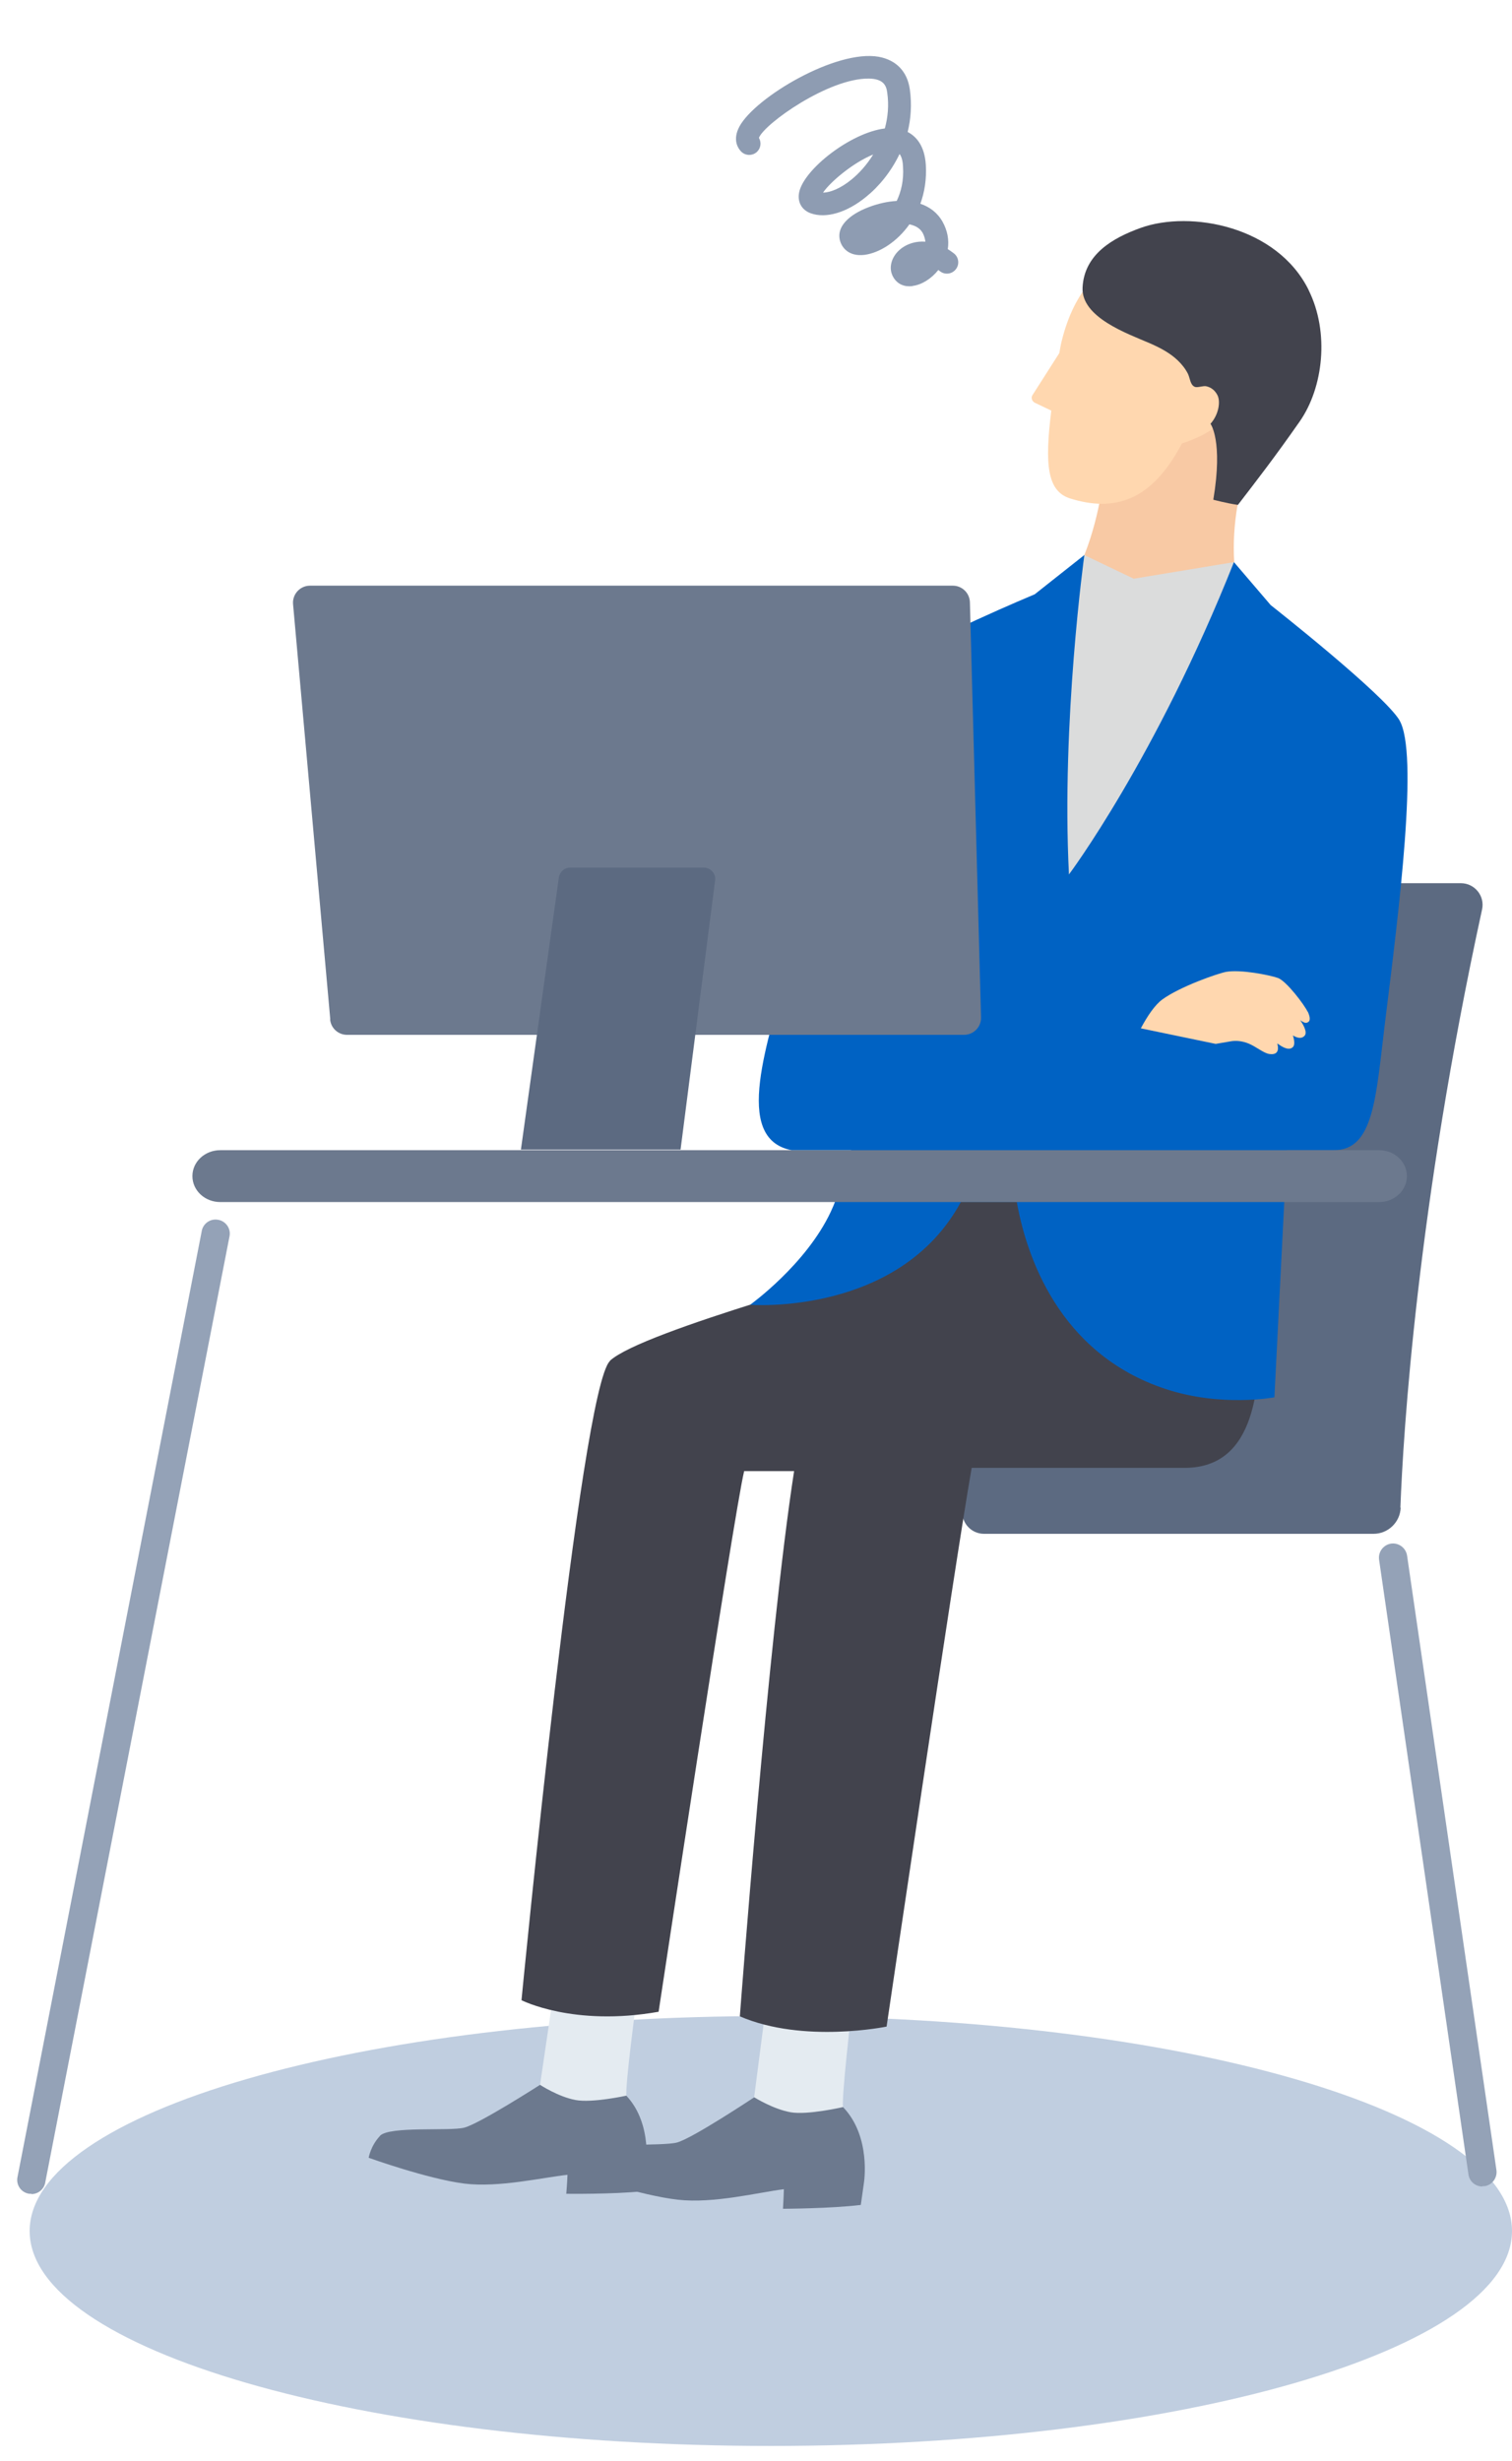
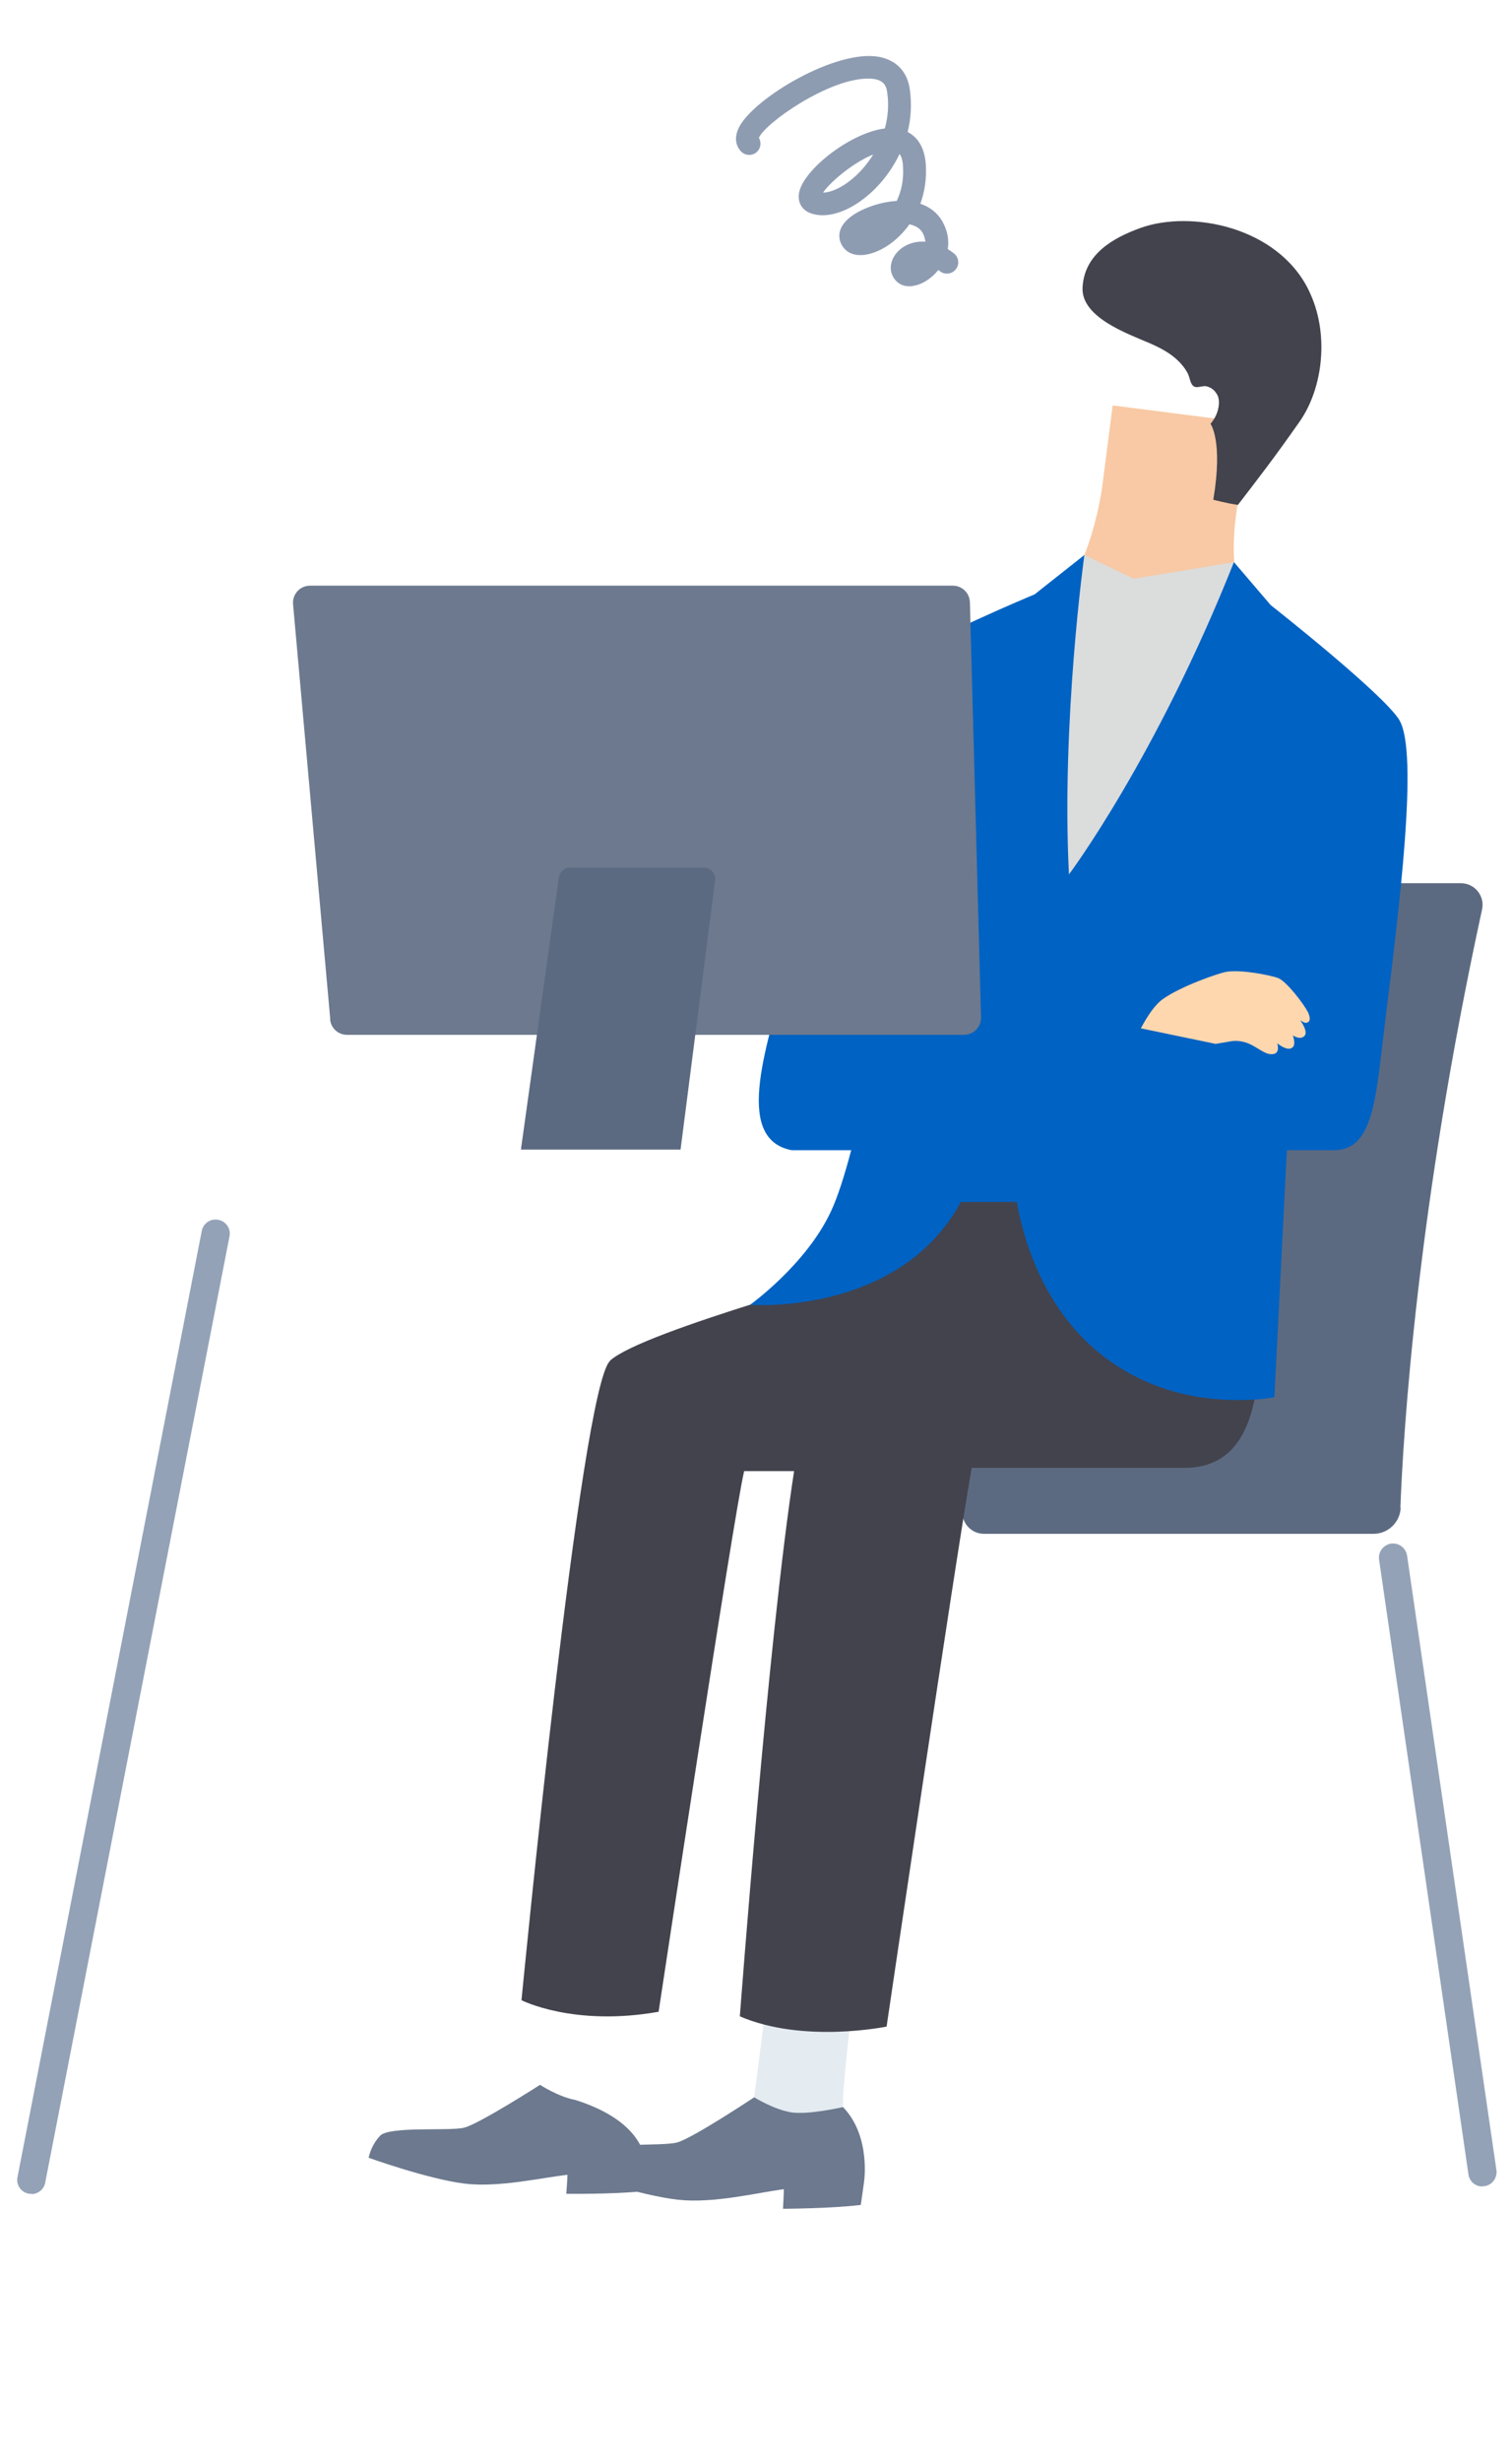
<svg xmlns="http://www.w3.org/2000/svg" width="102" height="166" viewBox="0 0 102 166" fill="none">
-   <path d="M52 165C79.616 165 102 158.506 102 150.5C102 142.494 79.616 136 52 136C24.384 136 2 142.494 2 150.5C2 158.506 24.384 165 52 165Z" fill="#C0CEE0" />
  <path d="M94.471 101.699C94.66 96.719 95.581 81.549 99.981 61.349C100.18 60.439 99.481 59.579 98.55 59.579H72.27C71.38 59.579 70.621 60.209 70.471 61.089C69.581 66.129 66.68 83.159 64.921 101.869C64.841 102.729 65.52 103.469 66.38 103.469H92.66C93.641 103.469 94.451 102.689 94.49 101.709L94.471 101.699Z" fill="#5C6A81" />
  <path d="M100 147.497C99.53 147.497 99.12 147.157 99.06 146.667L93.032 105.209C92.962 104.689 93.322 104.209 93.842 104.129C94.362 104.059 94.842 104.419 94.922 104.939L100.95 146.397C101.02 146.917 100.66 147.407 100.14 147.477C100.09 147.477 100.05 147.477 100.01 147.477L100 147.497Z" fill="#94A2B7" />
  <path d="M2.111 147.99C2.111 147.99 2.021 147.99 1.981 147.99C1.461 147.92 1.091 147.44 1.171 146.91L13.601 83.09C13.671 82.57 14.151 82.2 14.681 82.28C15.201 82.35 15.571 82.83 15.491 83.36L3.061 147.18C3.001 147.66 2.591 148.01 2.121 148.01L2.111 147.99Z" fill="#94A2B7" />
-   <path d="M36.43 140.649L37.39 134.129L42.94 134.869C42.94 134.869 42.15 140.829 42.26 141.379L38.75 143.719L36.44 140.639L36.43 140.649Z" fill="#E4EBF1" />
-   <path d="M25.631 144.08C26.271 143.41 30.301 143.78 31.311 143.53C32.321 143.28 36.431 140.64 36.431 140.64C36.431 140.64 37.651 141.44 38.811 141.66C39.931 141.88 42.251 141.37 42.251 141.37C44.091 143.33 43.551 146.38 43.551 146.38L43.321 147.82C41.351 148.03 38.201 147.99 38.201 147.99C38.201 147.99 38.271 147.18 38.281 146.71C36.591 146.89 33.651 147.59 31.311 147.3C28.851 146.99 24.871 145.56 24.871 145.56C24.871 145.56 25.001 144.75 25.641 144.08H25.631Z" fill="#6C798E" />
+   <path d="M25.631 144.08C26.271 143.41 30.301 143.78 31.311 143.53C32.321 143.28 36.431 140.64 36.431 140.64C36.431 140.64 37.651 141.44 38.811 141.66C44.091 143.33 43.551 146.38 43.551 146.38L43.321 147.82C41.351 148.03 38.201 147.99 38.201 147.99C38.201 147.99 38.271 147.18 38.281 146.71C36.591 146.89 33.651 147.59 31.311 147.3C28.851 146.99 24.871 145.56 24.871 145.56C24.871 145.56 25.001 144.75 25.641 144.08H25.631Z" fill="#6C798E" />
  <path d="M50.871 141.51L51.741 134.79L57.461 135.46C57.461 135.46 56.751 141.6 56.871 142.16L53.301 144.63L50.881 141.51H50.871Z" fill="#E4EBF1" />
  <path d="M39.85 145.19C40.5 144.49 44.64 144.8 45.67 144.53C46.7 144.26 50.88 141.48 50.88 141.48C50.88 141.48 52.15 142.28 53.34 142.49C54.49 142.69 56.87 142.14 56.87 142.14C58.79 144.13 58.28 147.26 58.28 147.26L58.07 148.74C56.05 148.99 52.82 149 52.82 149C52.82 149 52.87 148.16 52.88 147.68C51.15 147.9 48.14 148.66 45.74 148.39C43.21 148.11 39.09 146.71 39.09 146.71C39.09 146.71 39.21 145.88 39.85 145.18V145.19Z" fill="#6C798E" />
  <path d="M41.14 91.8C43.36 89.74 59.26 85.58 59.84 85.07C60.18 84.78 61.41 78.21 61.95 76.27H84.86C84.86 76.27 85.07 86.15 85.02 89.47C84.96 93.21 84.87 99.02 79.91 99.02H65.55C64.38 105.69 59.81 136.71 59.81 136.71C59.81 136.71 54.21 137.87 49.91 136.02C49.91 136.02 51.82 110.51 53.57 99.24H50.2C49.49 102.2 44.43 135.71 44.43 135.71C38.68 136.73 35.18 134.93 35.18 134.93C35.18 134.93 39.16 93.64 41.15 91.81L41.14 91.8Z" fill="#42434D" />
  <path d="M83.802 40.17C83.242 39.41 83.011 36.74 83.492 34.03L84.192 28.52L75.061 27.35L74.341 32.94C74.132 34.41 73.302 38.21 71.772 39.76L76.391 44.89L83.791 40.16L83.802 40.17Z" fill="#F8C9A4" />
-   <path d="M79.731 29.919C77.671 33.829 75.171 34.549 72.201 33.629C70.631 33.139 70.471 31.329 70.921 27.699L69.811 27.169C69.611 27.069 69.531 26.819 69.661 26.639L71.461 23.819C71.511 23.559 71.551 23.289 71.621 23.009C73.371 15.929 78.931 16.989 78.931 16.989C78.931 16.989 83.941 17.349 84.661 22.669C85.441 28.419 79.731 29.909 79.731 29.909V29.919Z" fill="#FFD7AF" />
  <path d="M88.28 19.56C86.15 15.26 80.32 14.17 76.96 15.37C75.07 16.05 73.14 17.15 73.03 19.4C72.93 21.41 76.07 22.51 77.53 23.14C78.22 23.44 78.91 23.79 79.46 24.32C79.73 24.58 79.97 24.88 80.14 25.22C80.28 25.51 80.29 25.96 80.59 26.09C80.77 26.18 81.17 26 81.39 26.06C81.72 26.14 81.96 26.34 82.12 26.64C82.35 27.06 82.23 27.95 81.66 28.59C81.66 28.59 82.52 29.71 81.85 33.71C81.85 33.71 82.74 33.95 83.51 34.06C84.8 32.38 85.96 30.89 87.68 28.43C89.27 26.15 89.7 22.43 88.28 19.57V19.56Z" fill="#42434D" />
  <path d="M83.26 37.919L76.48 39.039L73.16 37.45L69.82 51.569L70.99 63.16L79.31 52.219L83.26 37.919Z" fill="#DBDCDC" />
  <path d="M94.412 48.59C93.342 46.81 85.722 40.82 85.722 40.82L83.242 37.92C77.981 51.16 72.112 58.99 72.112 58.99C71.591 48.66 73.152 37.44 73.152 37.44L69.802 40.09C69.802 40.09 62.352 43.2 60.602 44.63C59.752 45.33 55.621 55.7 53.181 65.07C51.842 70.21 49.352 76.81 53.402 77.59H57.422C56.981 79.27 56.511 80.75 56.051 81.73C54.382 85.31 50.602 88.02 50.602 88.02C50.602 88.02 60.642 88.8 64.822 81.08H68.592C69.212 84.56 71.342 91.31 78.662 93.71C82.422 94.94 85.972 94.26 85.972 94.26L86.812 77.59H89.982C92.682 77.59 92.812 74.06 93.431 68.99C94.391 61.3 95.712 50.78 94.402 48.58L94.412 48.59Z" fill="#0062C3" />
  <path d="M88.211 68.249C88.011 67.809 86.781 66.169 86.201 65.969C85.621 65.769 83.701 65.389 82.721 65.559C82.171 65.659 79.601 66.549 78.401 67.43C77.901 67.799 77.391 68.559 76.961 69.37L82.011 70.419L83.061 70.24C83.391 70.189 83.801 70.219 84.241 70.4C84.741 70.609 85.241 71.04 85.621 71.1C86.341 71.21 86.231 70.62 86.161 70.389C86.191 70.409 86.211 70.43 86.241 70.439C86.791 70.84 87.091 70.79 87.241 70.609C87.371 70.45 87.291 70.059 87.221 69.85C87.541 70.04 87.811 70.079 88.001 69.879C88.241 69.629 87.861 69.029 87.711 68.82C87.881 68.939 88.021 69.01 88.111 68.999C88.411 68.95 88.421 68.68 88.221 68.24L88.211 68.249Z" fill="#FFD7AF" />
  <path d="M22.28 68.759L19.77 40.759C19.71 40.089 20.24 39.509 20.91 39.509H64.28C64.9 39.509 65.41 39.999 65.43 40.629L66.18 68.629C66.2 69.279 65.68 69.809 65.03 69.809H23.41C22.82 69.809 22.32 69.359 22.27 68.769L22.28 68.759Z" fill="#6C798E" />
  <path d="M37.701 59.19L35.141 77.549H45.911L48.241 59.389C48.301 58.929 47.941 58.529 47.481 58.529H38.461C38.081 58.529 37.761 58.809 37.701 59.19Z" fill="#5C6A81" />
  <path d="M61.55 19.3C61.401 19.318 61.269 19.314 61.137 19.299C60.654 19.227 60.292 18.898 60.145 18.432C59.962 17.83 60.26 17.129 60.883 16.701C61.274 16.432 61.807 16.257 62.427 16.303C62.404 16.115 62.349 15.91 62.244 15.711C62.052 15.371 61.711 15.211 61.349 15.134C60.505 16.324 59.334 17.049 58.353 17.188L58.314 17.193C57.271 17.319 56.765 16.715 56.647 16.155C56.465 15.311 57.212 14.495 58.639 13.96C59.236 13.737 59.873 13.59 60.493 13.555C60.782 12.946 60.981 12.177 60.917 11.228C60.895 10.797 60.805 10.546 60.685 10.389C60.106 11.598 59.279 12.594 58.425 13.281C57.124 14.345 55.723 14.756 54.691 14.387C54.081 14.169 53.772 13.612 53.914 12.96C54.25 11.398 57.408 8.942 59.691 8.666C59.894 7.926 59.977 7.111 59.853 6.249C59.794 5.763 59.589 5.314 58.61 5.301C55.896 5.267 51.565 8.348 51.196 9.299C51.373 9.6 51.33 9.988 51.068 10.242C50.76 10.53 50.275 10.518 49.986 10.211C49.79 10.003 49.399 9.436 49.884 8.531C50.956 6.558 56.407 3.321 59.279 3.831C60.463 4.05 61.212 4.826 61.378 6.035C61.521 7.055 61.447 8.021 61.231 8.903C61.8 9.197 62.379 9.822 62.457 11.132C62.514 12.102 62.367 12.976 62.088 13.745C62.707 13.953 63.237 14.342 63.583 14.955C63.917 15.549 64.035 16.19 63.938 16.806C64.069 16.89 64.211 16.984 64.345 17.089C64.677 17.341 64.746 17.826 64.484 18.16C64.232 18.492 63.747 18.561 63.413 18.299C63.38 18.273 63.337 18.248 63.302 18.212C62.821 18.814 62.164 19.216 61.568 19.288L61.55 19.3ZM55.54 12.995C56.002 12.98 56.696 12.725 57.457 12.099C57.961 11.685 58.477 11.119 58.906 10.423C57.523 10.983 55.99 12.296 55.529 12.986L55.54 12.995Z" fill="#8E9CB2" />
-   <path d="M14.861 81.089H93.031C94.07 81.089 94.91 80.309 94.91 79.339C94.91 78.369 94.07 77.589 93.031 77.589H14.861C13.82 77.589 12.98 78.369 12.98 79.339C12.98 80.309 13.82 81.089 14.861 81.089Z" fill="#6C798E" />
</svg>